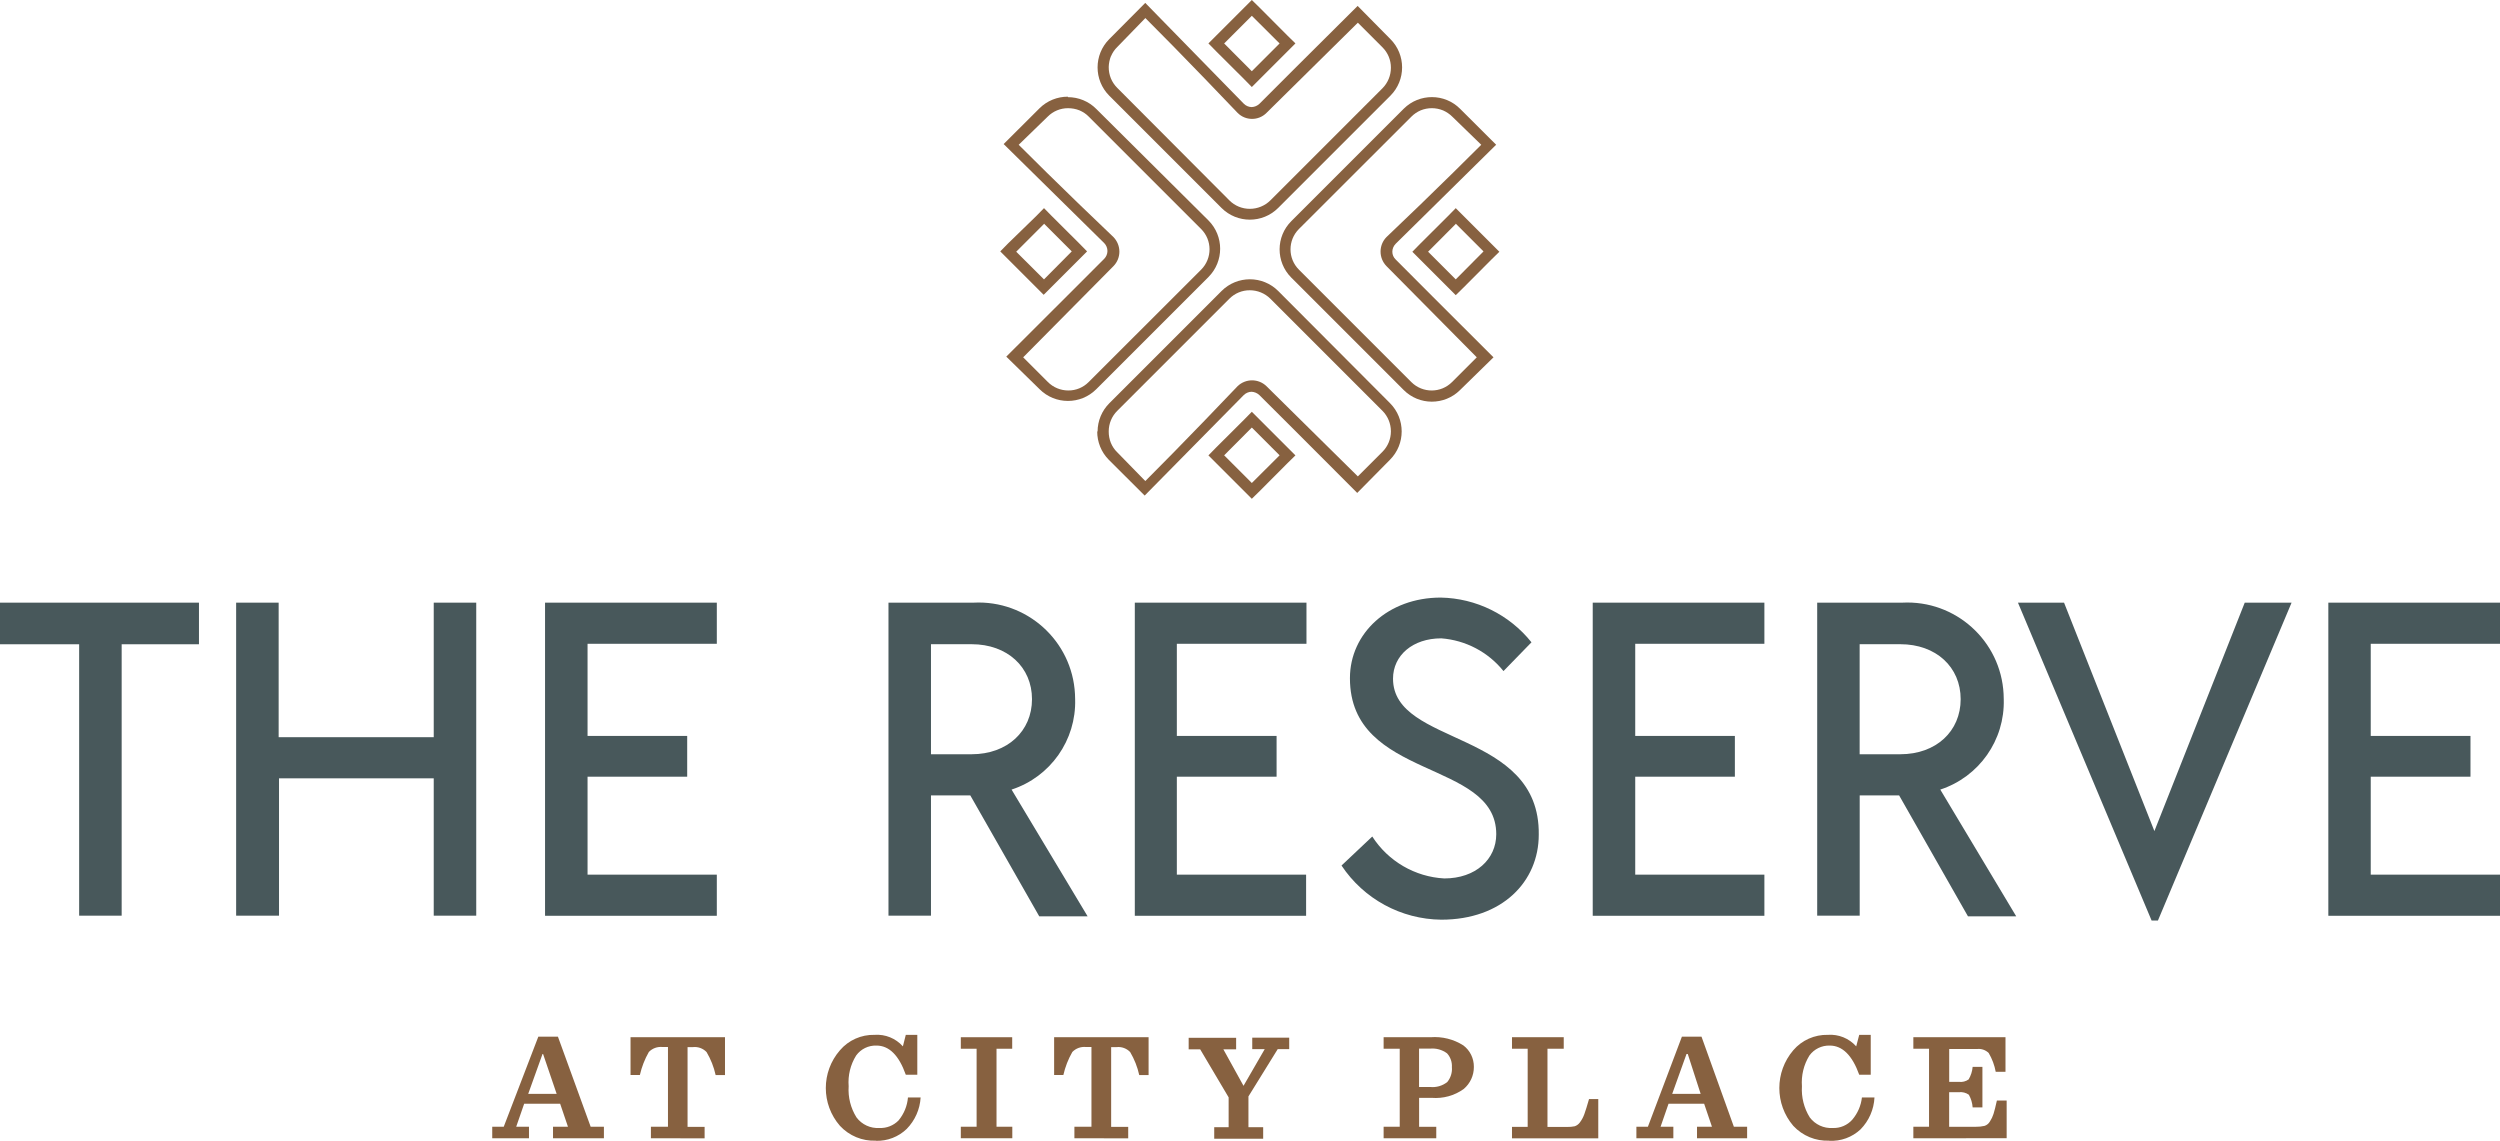
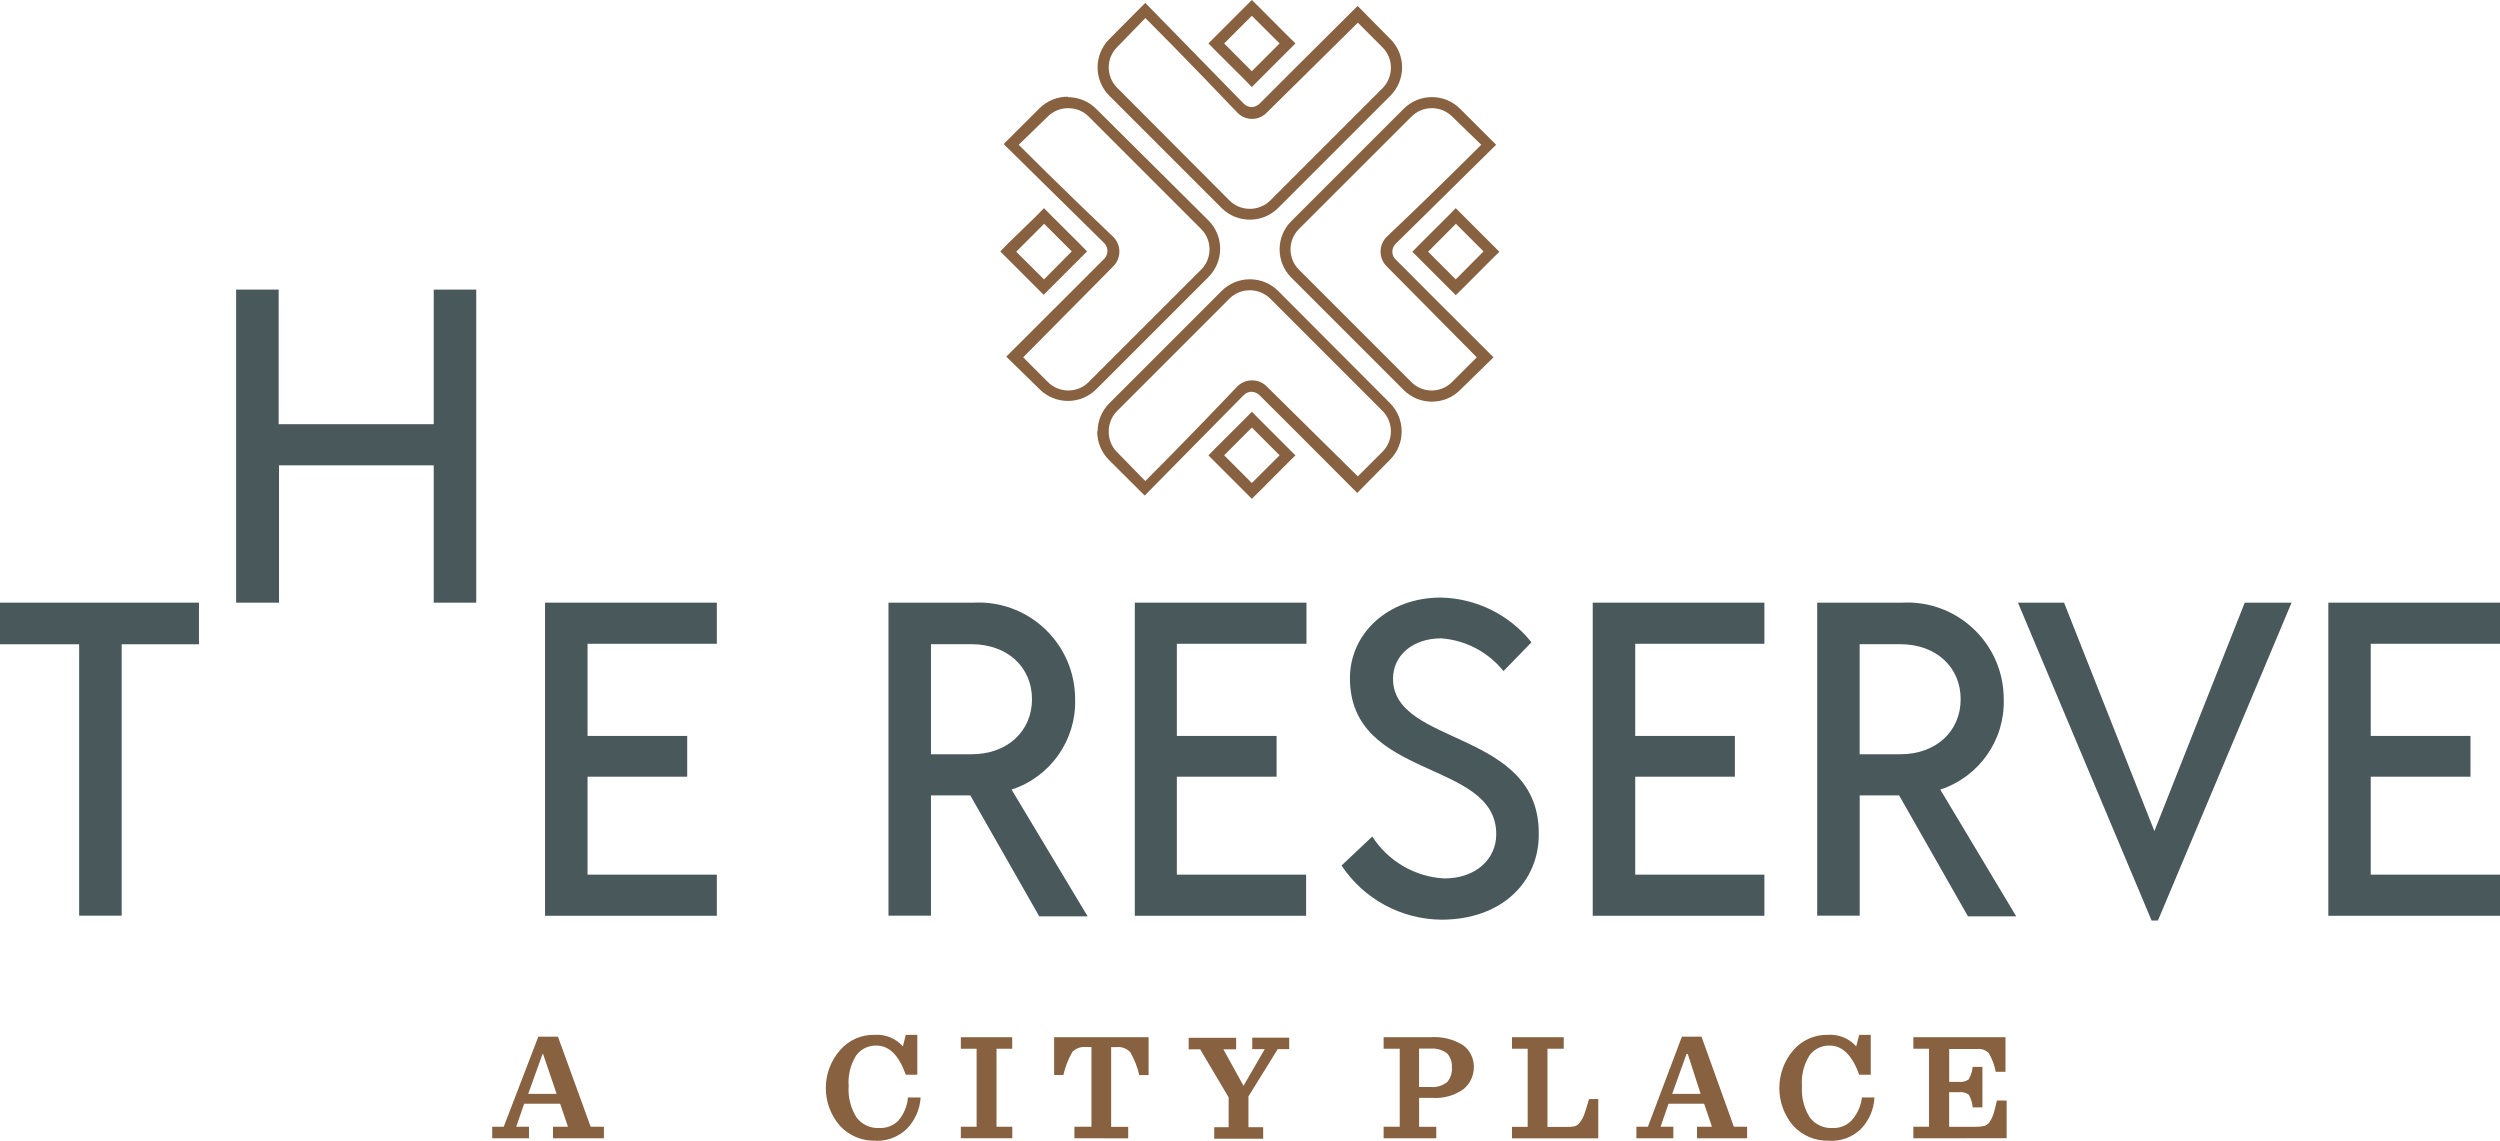
<svg xmlns="http://www.w3.org/2000/svg" id="Layer_1" viewBox="0 0 473.45 216.03">
  <defs>
    <style>
      .cls-1 {
        fill: #48585b;
      }

      .cls-2 {
        fill: #876140;
      }
    </style>
  </defs>
  <path class="cls-2" d="M202.25,20.49c.75,0,1.49.13,2.18.41.66.28,1.27.68,1.77,1.2l21.25,21.25c2.14,2.12,2.15,5.57.03,7.71-.01.01-.02.02-.03.03l-21.27,21.25c-1.02,1.04-2.41,1.62-3.86,1.61-1.46,0-2.86-.58-3.88-1.61l-4.67-4.67,17.11-17.28c.71-.73,1.11-1.71,1.11-2.73,0-1.02-.4-2.01-1.11-2.75l-6.55-6.28c-3.84-3.73-8.42-8.2-11.41-11.21l5.48-5.32c1.03-1.04,2.43-1.62,3.88-1.61h-.02ZM202.25,18.31c-2.01-.01-3.94.77-5.37,2.18l-6.81,6.79,19.05,18.76c.39.4.61.94.61,1.51-.01.55-.23,1.07-.61,1.46l-6.94,6.94-11.61,11.59,6.31,6.17c2.96,2.96,7.77,2.96,10.73,0l21.25-21.25c2.95-2.96,2.95-7.75,0-10.71l-21.25-21.12c-1.42-1.43-3.35-2.23-5.37-2.23v-.09Z" />
  <path class="cls-2" d="M197.71,42.35l5.26,5.26-5.26,5.3-5.26-5.24,5.26-5.26M197.71,39.42l-1.48,1.51-5.32,5.17-1.48,1.51,1.48,1.48,5.26,5.26,1.48,1.48,1.48-1.48,5.26-5.26,1.48-1.48-1.48-1.51-5.26-5.24-1.48-1.51.07.07Z" />
  <path class="cls-2" d="M273.27,20.9c.66.29,1.26.69,1.77,1.2l5.48,5.32c-2.99,3.01-7.57,7.48-11.41,11.21l-6.55,6.28c-1.48,1.52-1.48,3.95,0,5.48l17.11,17.28-4.67,4.67c-2.12,2.14-5.57,2.15-7.71.03-.01-.01-.02-.02-.03-.03l-21.25-21.25c-2.14-2.12-2.15-5.57-.03-7.71.01-.01.02-.02.03-.03l21.27-21.25c.51-.51,1.11-.92,1.77-1.2,1.35-.55,2.86-.55,4.21,0h.02ZM265.81,20.62l-21.25,21.25c-2.96,2.94-2.97,7.72-.04,10.68.01.01.02.02.04.04l21.25,21.25c2.94,2.96,7.72,2.97,10.68.04.01-.01.02-.02.04-.04l6.31-6.17-11.61-11.59-6.92-6.94c-.4-.38-.63-.91-.63-1.46,0-.56.23-1.1.63-1.51l19.03-18.76-6.81-6.79c-2.94-2.96-7.72-2.97-10.68-.04-.01.01-.02.02-.04.04Z" />
  <path class="cls-2" d="M275.69,42.35l5.26,5.26-5.26,5.3-5.24-5.24,5.24-5.26M275.69,39.42l-1.48,1.51-5.26,5.24-1.48,1.51,1.48,1.48,5.26,5.26,1.48,1.48,1.51-1.48,5.24-5.26,1.51-1.48-1.51-1.51-5.24-5.24s-1.51-1.51-1.51-1.51Z" />
  <path class="cls-2" d="M210.39,10.67c.28-.66.68-1.27,1.2-1.77l5.32-5.48c3.01,2.99,7.48,7.57,11.19,11.41l6.28,6.55c1.5,1.51,3.95,1.52,5.46.01,0,0,0,0,.01-.01l17.3-17.08,4.67,4.67c1.02,1.02,1.6,2.41,1.59,3.86,0,1.45-.57,2.85-1.59,3.88l-21.25,21.25c-1.03,1.02-2.43,1.59-3.88,1.59-1.45,0-2.84-.57-3.86-1.59l-21.25-21.32c-.51-.51-.92-1.12-1.2-1.79-.28-.69-.42-1.43-.41-2.18.02-.69.16-1.37.41-2.01ZM210.08,18.13l21.25,21.25c2.96,2.96,7.77,2.96,10.73,0l21.25-21.25c2.96-2.96,2.96-7.77,0-10.73l-6.2-6.28-11.67,11.61-6.92,6.92c-.4.38-.93.61-1.48.63-.56-.01-1.09-.24-1.48-.63L216.89.55l-6.81,6.85c-2.96,2.96-2.96,7.77,0,10.73Z" />
  <path class="cls-2" d="M237.07,2.99l5.26,5.24-5.26,5.26-5.24-5.26,5.24-5.24M237.07,0l-1.48,1.48-5.26,5.26-1.48,1.48,1.48,1.51,5.26,5.24,1.48,1.51,1.51-1.51,5.24-5.24,1.51-1.51-1.51-1.48-5.24-5.26S237.07,0,237.07,0Z" />
  <path class="cls-2" d="M209.97,81.69c0-1.46.58-2.86,1.61-3.88l21.25-21.25c1.02-1.02,2.41-1.6,3.86-1.59,1.45,0,2.85.57,3.88,1.59l21.25,21.25c1.02,1.03,1.59,2.43,1.59,3.88,0,1.45-.57,2.84-1.59,3.86l-4.67,4.67-17.3-17.08c-1.52-1.48-3.95-1.48-5.48,0,0,0-4.04,4.19-6.28,6.55-3.71,3.84-8.18,8.42-11.19,11.41l-5.32-5.45c-.52-.5-.92-1.1-1.2-1.77-.28-.69-.42-1.43-.41-2.18ZM207.79,81.69c-.01,2.01.77,3.94,2.18,5.37l6.81,6.79,18.76-19.03c.4-.39.93-.62,1.48-.63.55.03,1.08.25,1.48.63l6.94,6.92,11.59,11.61,6.2-6.28c2.96-2.96,2.96-7.77,0-10.73l-21.16-21.23c-2.96-2.96-7.77-2.96-10.73,0l-21.25,21.25c-1.42,1.42-2.22,3.34-2.23,5.35h-.07Z" />
  <path class="cls-2" d="M237.07,80.97l5.26,5.26-5.26,5.24-5.24-5.24,5.24-5.26M237.07,77.98l-1.48,1.51-5.26,5.24-1.48,1.51,1.48,1.48,5.26,5.26,1.48,1.48,1.51-1.48,5.24-5.26,1.51-1.48-1.51-1.51-5.24-5.24-1.51-1.51Z" />
  <path class="cls-1" d="M37.68,122.01h-14.64v51.4h-8.05v-51.4H0v-7.88h37.68v7.88Z" />
-   <path class="cls-1" d="M90.19,114.13v59.28h-8.05v-26.01h-29.3v26.01h-8.12v-59.28h8.05v25.48h29.37v-25.48h8.05Z" />
+   <path class="cls-1" d="M90.19,114.13h-8.05v-26.01h-29.3v26.01h-8.12v-59.28h8.05v25.48h29.37v-25.48h8.05Z" />
  <path class="cls-1" d="M111.27,121.92v17.45h18.87v7.72h-18.87v18.55h24.48v7.79h-32.53v-59.3h32.53v7.79h-24.48Z" />
  <path class="cls-1" d="M183.75,150.63h-7.44v22.78h-8.05v-59.28h16.1c10.08-.53,18.69,7.21,19.22,17.3.02.33.03.66.03.99.23,7.74-4.68,14.71-12.04,17.11l14.4,24h-9.16l-13.05-22.89ZM176.31,142.84h7.7c6.76,0,11.43-4.36,11.43-10.43s-4.67-10.41-11.43-10.41h-7.7v20.84Z" />
  <path class="cls-1" d="M222.87,121.92v17.45h18.89v7.72h-18.89v18.55h24.48v7.79h-32.44v-59.3h32.51v7.79h-24.55Z" />
  <path class="cls-1" d="M254.05,163.92l5.83-5.5c3.01,4.68,8.08,7.64,13.64,7.94,5.93,0,9.84-3.62,9.84-8.38,0-14.23-27.71-10.17-27.71-29.54,0-8.55,7.29-15.27,17.19-15.27,6.7.12,13.01,3.23,17.19,8.47l-5.3,5.45c-2.9-3.61-7.17-5.85-11.78-6.2-5.41,0-9.14,3.23-9.14,7.64,0,12.85,27.86,9.56,27.6,29.54,0,8.9-6.94,16.1-18.46,16.1-7.61-.08-14.68-3.92-18.89-10.25Z" />
  <path class="cls-1" d="M309.68,121.92v17.45h18.87v7.72h-18.87v18.55h24.46v7.79h-32.51v-59.3h32.51v7.79h-24.46Z" />
  <path class="cls-1" d="M359.65,150.63h-7.46v22.78h-8.05v-59.28h16.1c10.07-.53,18.67,7.2,19.2,17.28.02.34.03.67.03,1.01.23,7.74-4.67,14.7-12.02,17.11l14.38,24h-9.14l-13.03-22.89ZM352.18,142.84h7.7c6.79,0,11.43-4.36,11.43-10.43s-4.65-10.41-11.43-10.41h-7.7v20.84Z" />
  <path class="cls-1" d="M433.98,114.13l-25.31,60.2h-1.2l-25.31-60.2h8.73l17.11,43.26,17.11-43.26h8.88Z" />
  <path class="cls-1" d="M448.97,121.92v17.45h18.89v7.72h-18.89v18.55h24.48v7.79h-32.51v-59.3h32.51v7.79h-24.48Z" />
  <path class="cls-2" d="M107.56,213.38l-1.48-4.36h-6.81l-1.51,4.36h2.42v2.18h-6.96v-2.18h2.18l6.55-17.06h3.71l6.2,17.06h2.51v2.18h-9.64v-2.18h2.84ZM102.74,199.61l-2.71,7.55h5.39l-2.57-7.55h-.11Z" />
-   <path class="cls-2" d="M123.27,215.56v-2.18h3.23v-15.1h-1.05c-.96-.09-1.9.25-2.57.94-.78,1.36-1.35,2.83-1.7,4.36h-1.77v-7.16h17.89v7.18h-1.77c-.34-1.54-.92-3.01-1.72-4.36-.66-.69-1.6-1.04-2.55-.94h-1.05v15.1h3.23v2.18l-10.17-.02Z" />
  <path class="cls-2" d="M165.88,216.02c-2.57.11-5.06-.92-6.81-2.81-3.57-4.1-3.57-10.21,0-14.31,1.63-1.91,4.04-2.98,6.55-2.92,2.03-.15,4.01.66,5.37,2.18l.55-2.18h2.18v7.55h-2.18c-1.31-3.69-3.16-5.52-5.56-5.52-1.51-.05-2.95.65-3.84,1.88-1.09,1.74-1.58,3.78-1.42,5.83-.14,2.07.38,4.13,1.48,5.89,1.02,1.37,2.66,2.12,4.36,2.01,1.35.06,2.65-.46,3.6-1.42,1.03-1.24,1.66-2.76,1.79-4.36h2.4c-.13,2.24-1.07,4.36-2.64,5.96-1.56,1.5-3.66,2.31-5.83,2.25Z" />
  <path class="cls-2" d="M181.96,215.56v-2.18h2.99v-14.77h-2.99v-2.18h9.73v2.18h-2.97v14.77h2.99v2.18h-9.75Z" />
  <path class="cls-2" d="M203.47,215.56v-2.18h3.23v-15.1h-1.05c-.96-.09-1.9.25-2.57.94-.78,1.36-1.35,2.83-1.7,4.36h-1.75v-7.16h17.89v7.18h-1.77c-.34-1.54-.92-3.01-1.72-4.36-.66-.69-1.6-1.04-2.55-.94h-1.05v15.1h3.23v2.18l-10.19-.02Z" />
  <path class="cls-2" d="M235.5,205.63l4.01-6.94h-2.36v-2.18h7v2.18h-2.18l-5.54,8.95v5.83h2.79v2.18h-9.27v-2.18h2.73v-5.65l-5.39-9.1h-2.18v-2.18h8.99v2.18h-2.42l3.82,6.92Z" />
  <path class="cls-2" d="M262.03,215.56v-2.18h3.05v-14.77h-3.05v-2.18h8.88c2.19-.17,4.37.37,6.22,1.55,1.28.96,2.01,2.48,1.99,4.08.01,1.61-.69,3.13-1.92,4.17-1.76,1.27-3.92,1.86-6.09,1.68h-2.36v5.48h3.25v2.18h-9.97ZM268.75,205.85h2.07c1.17.13,2.35-.21,3.27-.94.64-.79.96-1.8.87-2.81.06-.96-.27-1.91-.92-2.62-.93-.69-2.08-1-3.23-.89h-2.07v7.27Z" />
  <path class="cls-2" d="M286.34,196.43h9.8v2.18h-3.08v14.81h3.73c.48.01.97-.03,1.44-.13.4-.14.74-.4.98-.74.35-.47.63-.99.83-1.55.24-.63.52-1.59.89-2.86h1.75v7.44h-16.34v-2.18h2.97v-14.79h-2.97v-2.18Z" />
  <path class="cls-2" d="M324.21,213.38l-1.48-4.36h-6.74l-1.51,4.36h2.42v2.18h-7v-2.18h2.18l6.44-17.06h3.71l6.13,17.06h2.51v2.18h-9.49v-2.18h2.84ZM319.39,199.61l-2.71,7.55h5.39l-2.44-7.55h-.24Z" />
  <path class="cls-2" d="M346.42,216.02c-2.57.11-5.06-.92-6.81-2.81-3.52-4.12-3.52-10.19,0-14.31,1.63-1.91,4.04-2.98,6.55-2.92,2.03-.15,4.01.66,5.37,2.18l.57-2.18h2.18v7.55h-2.18c-1.33-3.69-3.19-5.52-5.59-5.52-1.51-.04-2.95.66-3.84,1.88-1.08,1.74-1.57,3.78-1.42,5.83-.13,2.07.39,4.13,1.48,5.89,1.02,1.36,2.66,2.12,4.36,2.01,1.41.06,2.78-.53,3.71-1.59,1-1.19,1.64-2.64,1.81-4.19h2.38c-.11,2.27-1.05,4.42-2.64,6.04-1.6,1.5-3.74,2.28-5.93,2.16Z" />
  <path class="cls-2" d="M362.35,215.56v-2.18h2.97v-14.77h-2.97v-2.18h17.45v6.55h-1.85c-.23-1.25-.68-2.46-1.33-3.56-.58-.57-1.38-.85-2.18-.76h-5.3v6.22h1.83c.65.09,1.32-.08,1.85-.46.43-.73.69-1.54.76-2.38h1.85v7.68h-1.85c-.06-.84-.3-1.66-.72-2.4-.55-.39-1.23-.56-1.9-.48h-1.83v6.55h5.04c.56.01,1.12-.05,1.66-.17.44-.14.8-.45,1.03-.85.29-.44.52-.93.68-1.44.17-.52.37-1.35.63-2.51h1.85v7.13l-17.67.02Z" />
</svg>